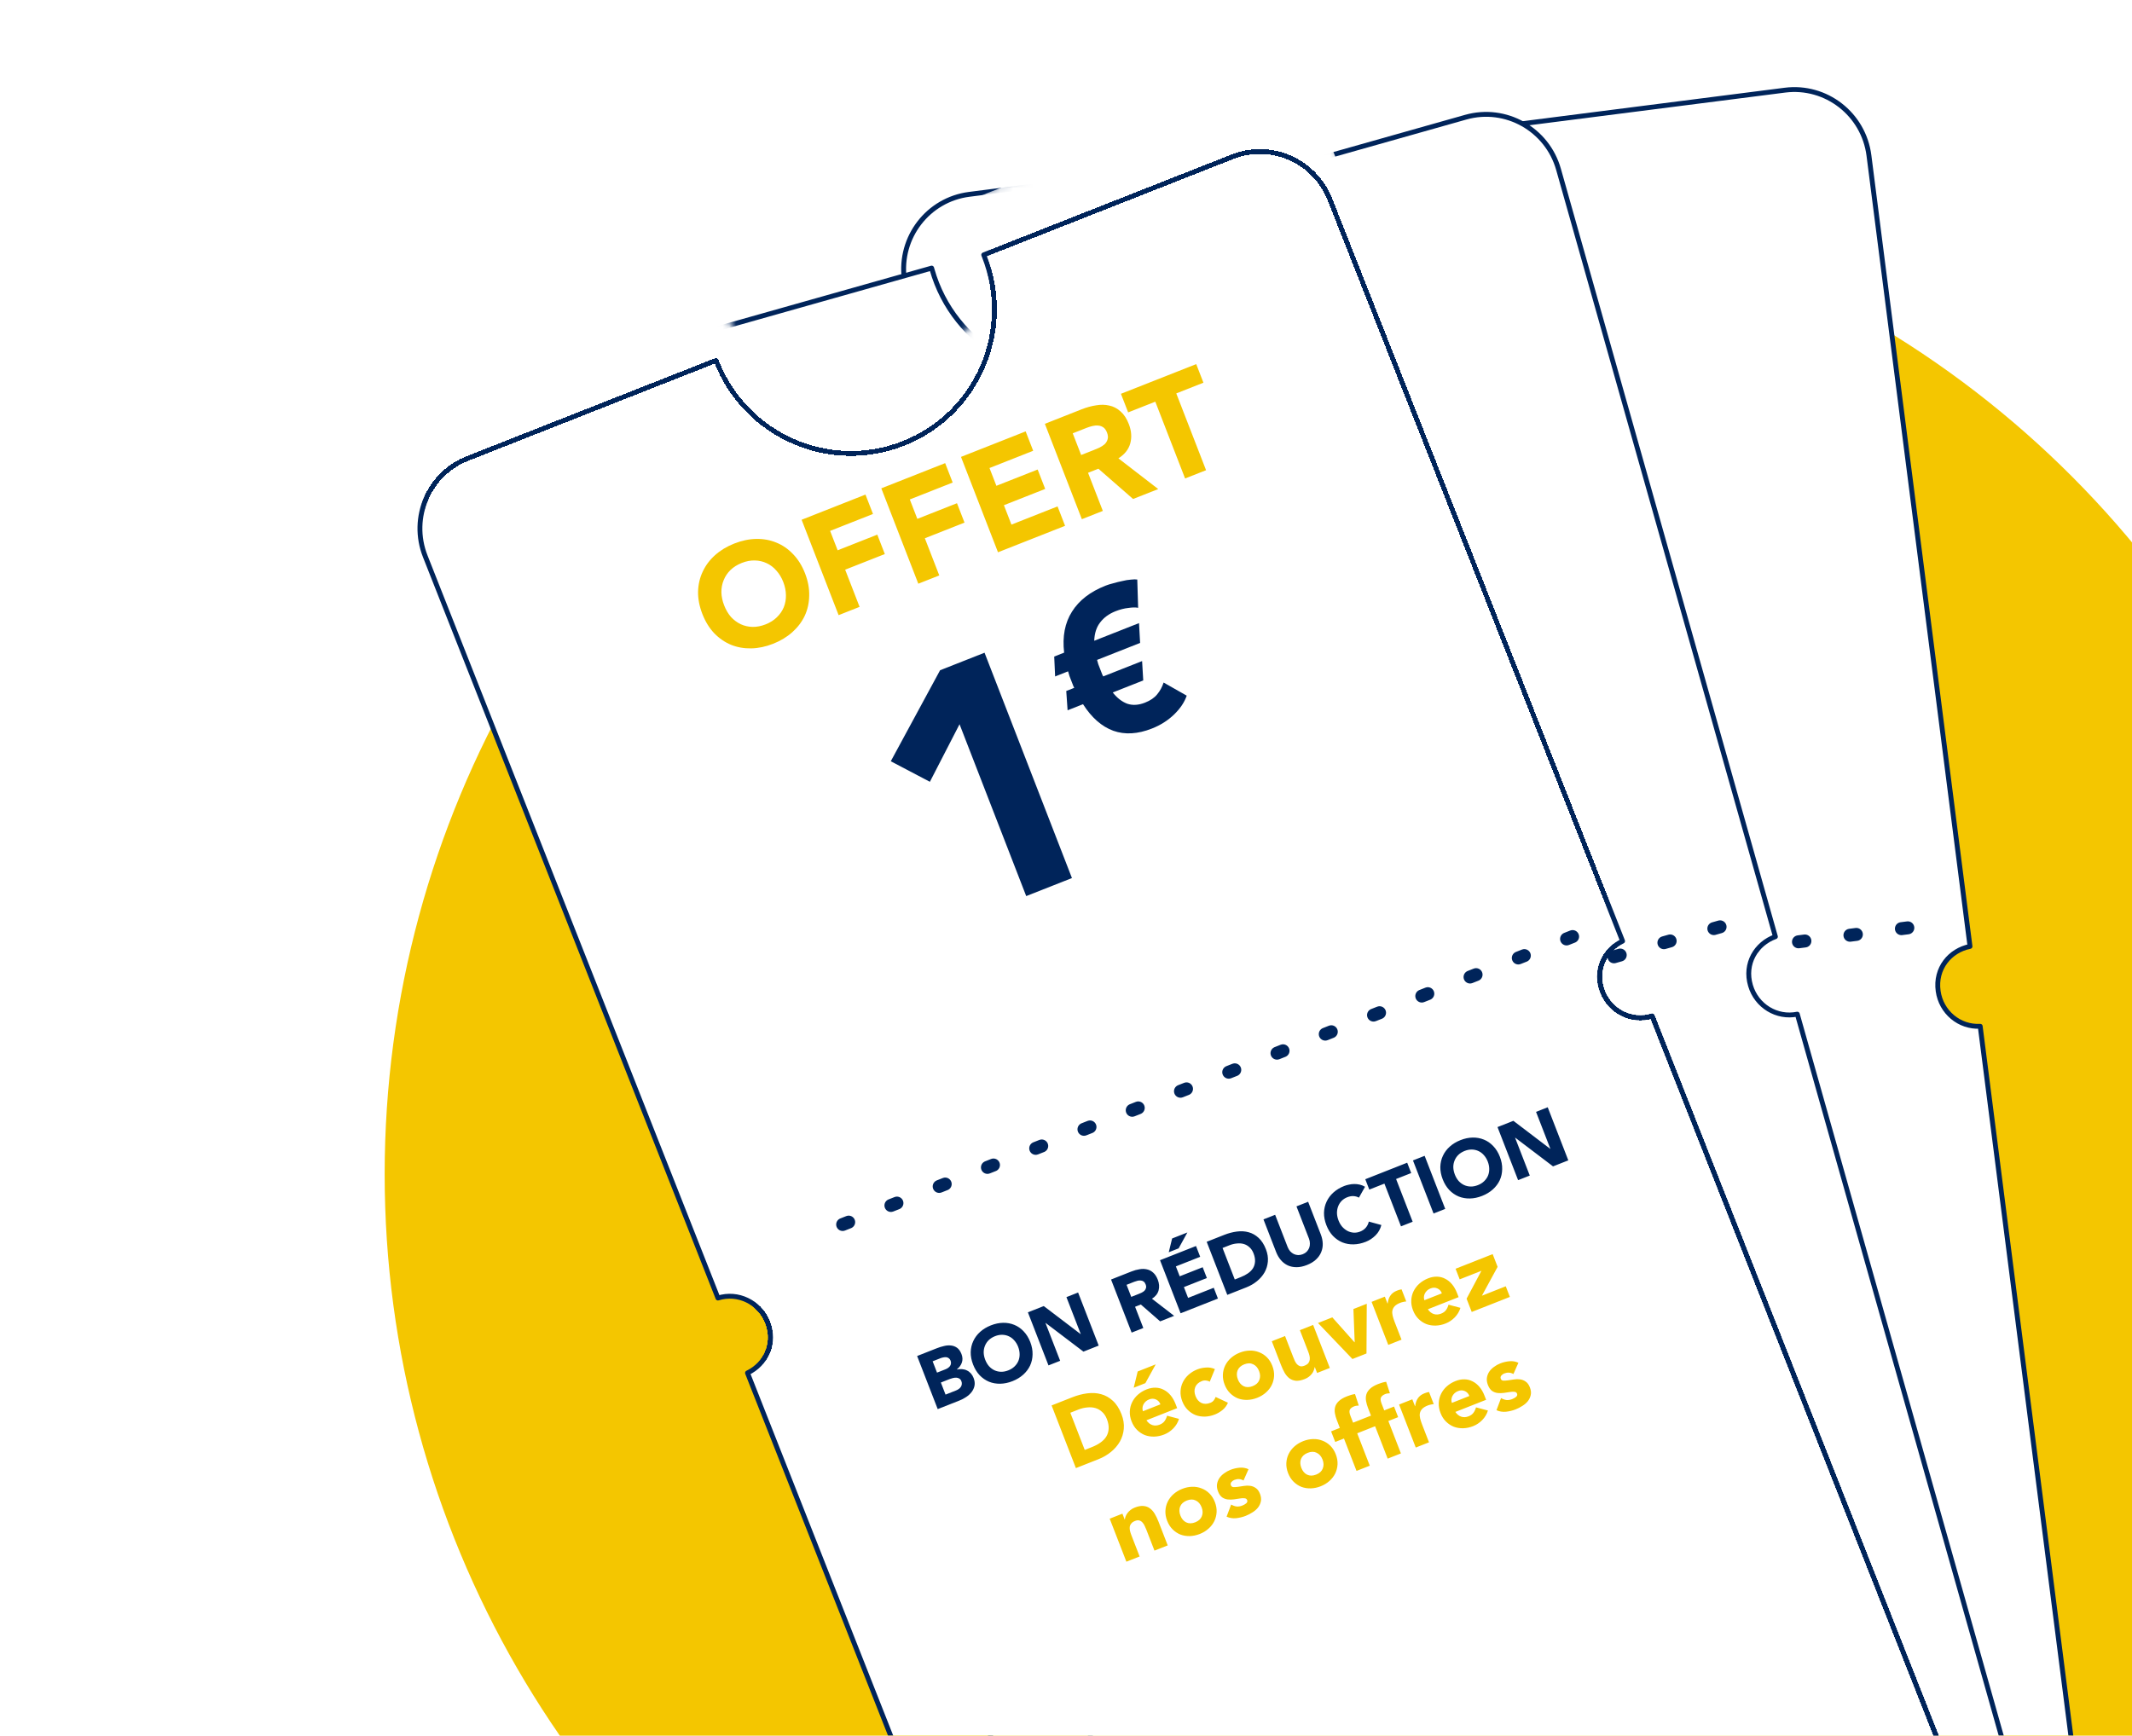
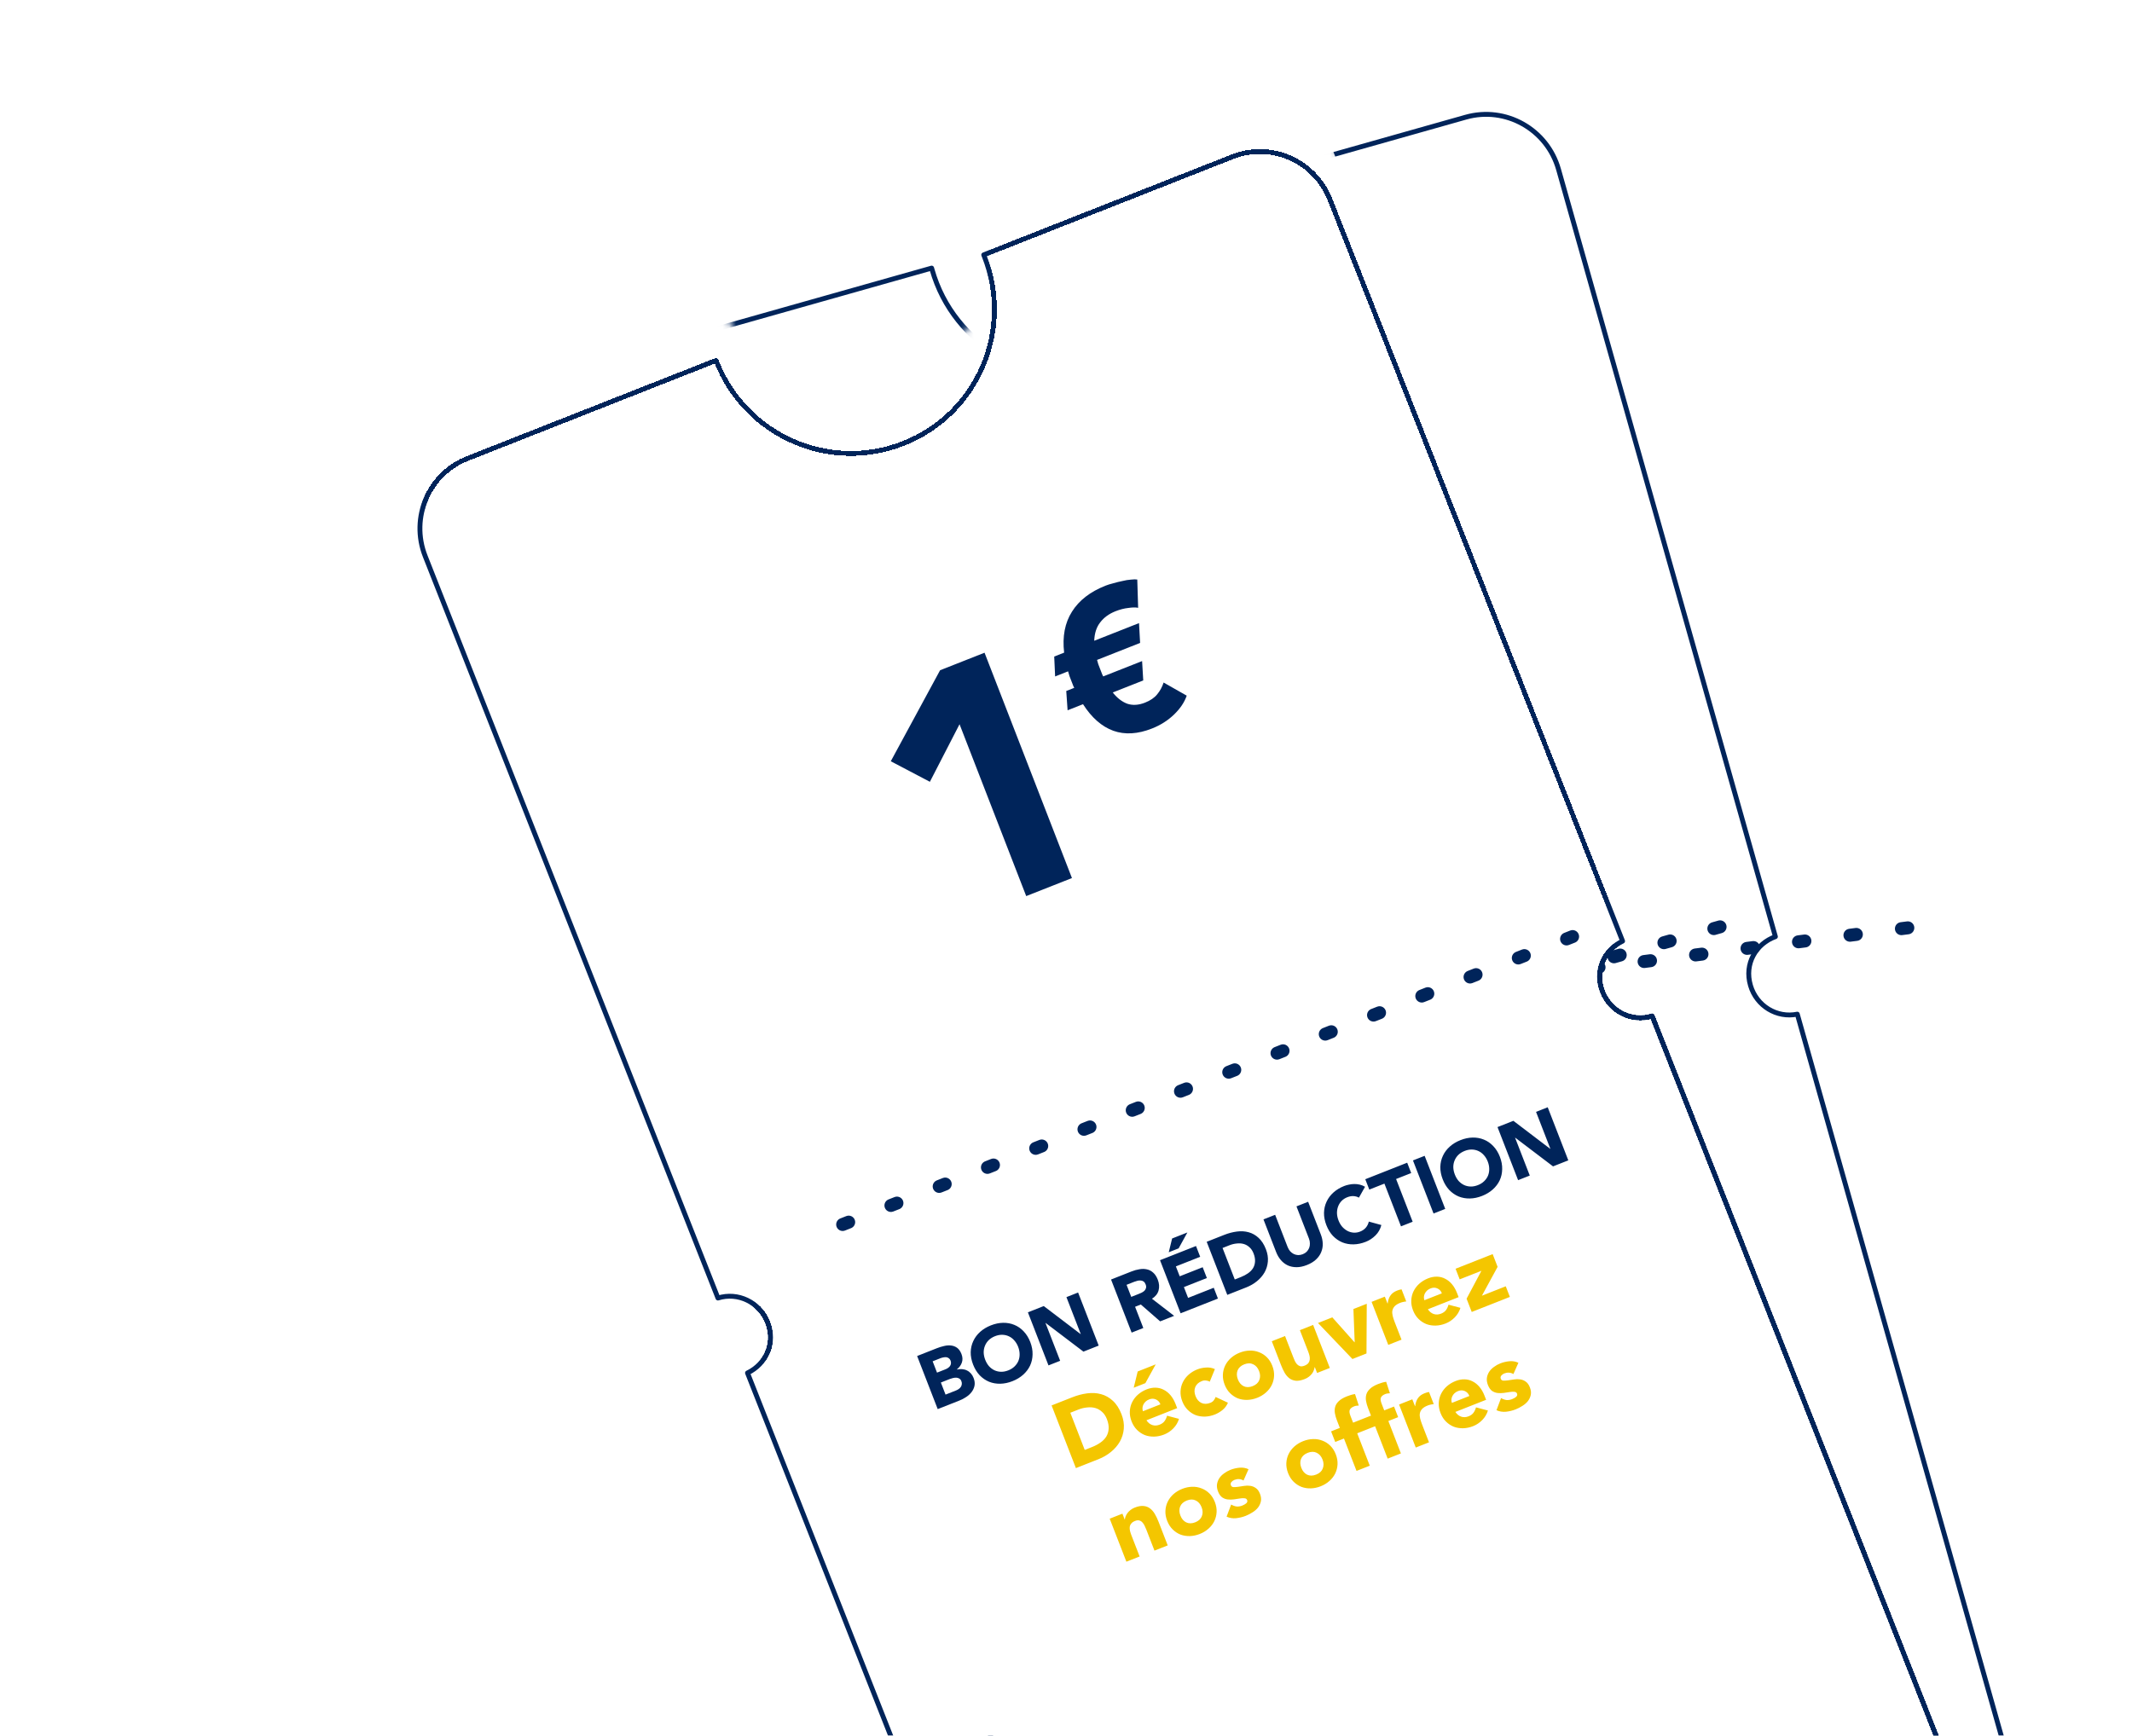
<svg xmlns="http://www.w3.org/2000/svg" width="323" height="263" viewBox="0 0 323 263" fill="none">
-   <circle cx="207.948" cy="177.915" r="149.671" fill="#F4C600" />
  <g filter="url(#filter0_d_1_2190)">
-     <path d="M300.003 146.381L326.304 352.259C327.104 358.526 322.702 364.247 316.466 365.044L276.293 370.176L276.267 369.978C274.734 357.977 263.814 349.487 251.873 351.012C239.932 352.538 231.502 363.5 233.035 375.501L233.06 375.699L192.887 380.831C186.651 381.628 180.952 377.197 180.151 370.93L153.852 165.063C156.899 164.449 159.156 161.728 158.677 158.297C158.234 155.097 155.467 152.787 152.306 152.96L136.995 33.106C136.194 26.839 140.596 21.118 146.832 20.321L187.006 15.189L187.033 15.399C188.566 27.4 199.486 35.89 211.427 34.364C223.368 32.839 231.804 21.876 230.271 9.876L230.244 9.666L270.412 4.534C276.648 3.738 282.347 8.168 283.147 14.435L298.457 134.278C295.41 134.892 293.154 137.613 293.632 141.045C294.075 144.245 296.842 146.554 300.003 146.381Z" fill="white" />
-     <path d="M300.003 146.381L326.304 352.259C327.104 358.526 322.702 364.247 316.466 365.044L276.293 370.176L276.267 369.978C274.734 357.977 263.814 349.487 251.873 351.012C239.932 352.538 231.502 363.5 233.035 375.501L233.06 375.699L192.887 380.831C186.651 381.628 180.952 377.197 180.151 370.93L153.852 165.063C156.899 164.449 159.156 161.728 158.677 158.297C158.234 155.097 155.467 152.787 152.306 152.96L136.995 33.106C136.194 26.839 140.596 21.118 146.832 20.321L187.006 15.189L187.033 15.399C188.566 27.4 199.486 35.89 211.427 34.364C223.368 32.839 231.804 21.876 230.271 9.876L230.244 9.666L270.412 4.534C276.648 3.738 282.347 8.168 283.147 14.435L298.457 134.278C295.41 134.892 293.154 137.613 293.632 141.045C294.075 144.245 296.842 146.554 300.003 146.381Z" stroke="#00245A" stroke-width="0.737" stroke-linecap="round" stroke-linejoin="round" />
-   </g>
+     </g>
  <path d="M289.037 140.593L165.295 156.401" stroke="#00245A" stroke-width="1.965" stroke-linecap="round" stroke-dasharray="0.98 6.88" />
  <g filter="url(#filter1_d_1_2190)">
-     <path d="M272.293 144.544L328.736 344.273C330.454 350.353 326.946 356.662 320.896 358.372L281.922 369.385L281.868 369.193C278.578 357.551 266.522 350.768 254.938 354.041C243.353 357.315 236.637 369.403 239.927 381.045L239.981 381.238L201.007 392.252C194.958 393.961 188.666 390.421 186.948 384.342L130.509 184.623C133.432 183.565 135.261 180.541 134.281 177.218C133.369 174.118 130.291 172.243 127.191 172.882L94.332 56.607C92.614 50.528 96.122 44.218 102.172 42.509L141.146 31.495L141.203 31.699C144.493 43.341 156.549 50.124 168.133 46.85C179.717 43.576 186.44 31.487 183.15 19.845L183.092 19.641L222.061 8.629C228.11 6.919 234.402 10.459 236.12 16.539L268.975 132.802C266.052 133.86 264.223 136.884 265.203 140.208C266.115 143.307 269.193 145.182 272.293 144.544Z" fill="white" />
    <path d="M272.293 144.544L328.736 344.273C330.454 350.353 326.946 356.662 320.896 358.372L281.922 369.385L281.868 369.193C278.578 357.551 266.522 350.768 254.938 354.041C243.353 357.315 236.637 369.403 239.927 381.045L239.981 381.238L201.007 392.252C194.958 393.961 188.666 390.421 186.948 384.342L130.509 184.623C133.432 183.565 135.261 180.541 134.281 177.218C133.369 174.118 130.291 172.243 127.191 172.882L94.332 56.607C92.614 50.528 96.122 44.218 102.172 42.509L141.146 31.495L141.203 31.699C144.493 43.341 156.549 50.124 168.133 46.85C179.717 43.576 186.44 31.487 183.15 19.845L183.092 19.641L222.061 8.629C228.11 6.919 234.402 10.459 236.12 16.539L268.975 132.802C266.052 133.86 264.223 136.884 265.203 140.208C266.115 143.307 269.193 145.182 272.293 144.544Z" stroke="#00245A" stroke-width="0.737" stroke-linecap="round" stroke-linejoin="round" />
  </g>
  <path d="M260.592 140.441L140.545 174.365" stroke="#00245A" stroke-width="1.965" stroke-linecap="round" stroke-dasharray="0.98 6.88" />
  <g filter="url(#filter2_d_1_2190)">
    <path d="M250.302 144.825L326.474 337.894C328.793 343.771 325.935 350.399 320.087 352.706L282.413 367.57L282.339 367.384C277.899 356.13 265.225 350.589 254.027 355.007C242.829 359.425 237.357 372.125 241.797 383.379L241.87 383.566L204.196 398.429C198.348 400.736 191.734 397.845 189.415 391.968L113.247 198.91C116.05 197.565 117.567 194.372 116.258 191.164C115.041 188.171 111.791 186.614 108.77 187.56L64.425 75.163C62.107 69.286 64.965 62.658 70.813 60.35L108.487 45.487L108.565 45.684C113.005 56.938 125.679 62.478 136.877 58.06C148.075 53.642 153.552 40.94 149.112 29.686L149.035 29.489L186.703 14.628C192.551 12.321 199.166 15.212 201.484 21.089L245.824 133.475C243.022 134.821 241.505 138.013 242.814 141.221C244.031 144.214 247.281 145.771 250.302 144.825Z" fill="white" />
    <path d="M250.302 144.825L326.474 337.894C328.793 343.771 325.935 350.399 320.087 352.706L282.413 367.57L282.339 367.384C277.899 356.13 265.225 350.589 254.027 355.007C242.829 359.425 237.357 372.125 241.797 383.379L241.87 383.566L204.196 398.429C198.348 400.736 191.734 397.845 189.415 391.968L113.247 198.91C116.05 197.565 117.567 194.372 116.258 191.164C115.041 188.171 111.791 186.614 108.77 187.56L64.425 75.163C62.107 69.286 64.965 62.658 70.813 60.35L108.487 45.487L108.565 45.684C113.005 56.938 125.679 62.478 136.877 58.06C148.075 53.642 153.552 40.94 149.112 29.686L149.035 29.489L186.703 14.628C192.551 12.321 199.166 15.212 201.484 21.089L245.824 133.475C243.022 134.821 241.505 138.013 242.814 141.221C244.031 144.214 247.281 145.771 250.302 144.825Z" stroke="#00245A" stroke-width="0.737" stroke-linecap="round" stroke-linejoin="round" />
  </g>
  <mask id="mask0_1_2190" style="mask-type:alpha" maskUnits="userSpaceOnUse" x="63" y="13" width="265" height="387">
    <path d="M250.302 144.825L326.474 337.894C328.793 343.77 325.935 350.399 320.087 352.706L282.413 367.57L282.339 367.384C277.899 356.13 265.225 350.589 254.027 355.007C242.829 359.425 237.357 372.125 241.797 383.379L241.87 383.565L204.196 398.429C198.349 400.736 191.734 397.845 189.416 391.968L113.248 198.91C116.05 197.565 117.567 194.372 116.259 191.164C115.041 188.171 111.791 186.614 108.77 187.56L64.426 75.163C62.107 69.286 64.965 62.657 70.813 60.35L108.487 45.487L108.565 45.683C113.005 56.938 125.679 62.478 136.877 58.06C148.075 53.642 153.553 40.94 149.112 29.686L149.035 29.489L186.704 14.628C192.551 12.32 199.166 15.212 201.484 21.089L245.825 133.475C243.022 134.82 241.505 138.013 242.814 141.221C244.031 144.214 247.281 145.771 250.302 144.825Z" fill="#F4C600" stroke="#00245A" stroke-width="0.737" stroke-linecap="round" stroke-linejoin="round" />
  </mask>
  <g mask="url(#mask0_1_2190)">
    <rect x="197.086" y="10.517" width="137.937" height="146.695" transform="rotate(68.469 197.086 10.517)" fill="white" />
    <g filter="url(#filter3_d_1_2190)">
      <path d="M250.302 144.825L326.474 337.894C328.793 343.771 325.935 350.399 320.087 352.706L282.413 367.57L282.339 367.384C277.899 356.13 265.225 350.589 254.027 355.007C242.829 359.425 237.357 372.125 241.797 383.379L241.87 383.566L204.196 398.429C198.348 400.736 191.734 397.845 189.415 391.968L113.247 198.91C116.05 197.565 117.567 194.372 116.258 191.164C115.041 188.171 111.791 186.614 108.77 187.56L64.425 75.163C62.107 69.286 64.965 62.658 70.813 60.35L108.487 45.487L108.565 45.684C113.005 56.938 125.679 62.478 136.877 58.06C148.075 53.642 153.552 40.94 149.112 29.686L149.035 29.489L186.703 14.628C192.551 12.321 199.166 15.212 201.484 21.089L245.824 133.475C243.022 134.821 241.505 138.013 242.814 141.221C244.031 144.214 247.281 145.771 250.302 144.825Z" stroke="#00245A" stroke-width="0.737" stroke-linecap="round" stroke-linejoin="round" shape-rendering="crispEdges" />
    </g>
  </g>
  <path d="M238.249 141.915L122.206 187.698" stroke="#00245A" stroke-width="1.965" stroke-linecap="round" stroke-dasharray="0.98 6.88" />
  <path d="M145.372 109.74L140.878 118.464L134.955 115.351L142.423 101.562L149.159 98.904L162.401 133.049L155.472 135.782L145.372 109.74ZM179.789 105.411C179.445 106.414 178.805 107.368 177.868 108.271C176.932 109.174 175.818 109.88 174.529 110.389C172.373 111.24 170.42 111.354 168.67 110.732C166.912 110.091 165.382 108.749 164.079 106.705L161.741 107.628L161.539 104.704L162.751 104.226C162.695 104.137 162.652 104.054 162.622 103.977C162.592 103.9 162.558 103.813 162.521 103.717L162.307 103.167C162.21 102.916 162.117 102.675 162.027 102.443C161.956 102.204 161.886 101.965 161.815 101.726L159.852 102.501L159.715 99.485L161.216 98.893C160.933 96.447 161.329 94.378 162.404 92.686C163.471 90.975 165.169 89.66 167.498 88.741C167.825 88.612 168.212 88.493 168.658 88.383C169.115 88.248 169.571 88.135 170.024 88.045C170.489 87.928 170.927 87.855 171.338 87.827C171.741 87.779 172.061 87.775 172.298 87.815L172.429 92.1C172.066 92.021 171.569 92.028 170.939 92.121C170.321 92.187 169.675 92.353 169.002 92.618C168.02 93.006 167.25 93.565 166.69 94.298C166.124 95.011 165.819 95.942 165.777 97.093L172.562 94.417L172.728 97.421L166.204 99.995C166.267 100.215 166.33 100.434 166.393 100.654C166.475 100.866 166.561 101.088 166.651 101.32L166.886 101.927C166.924 102.024 166.961 102.12 166.999 102.217C167.036 102.313 167.083 102.406 167.14 102.495L173.029 100.171L173.202 103.106L168.583 104.928C169.238 105.759 169.969 106.327 170.775 106.632C171.593 106.91 172.493 106.855 173.474 106.468C174.283 106.149 174.896 105.729 175.316 105.208C175.754 104.679 176.078 104.084 176.288 103.423L179.789 105.411Z" fill="#00245A" />
  <path d="M138.945 205.473L141.938 204.293C142.285 204.155 142.643 204.045 143.011 203.961C143.384 203.866 143.74 203.839 144.078 203.88C144.413 203.914 144.719 204.029 144.996 204.226C145.273 204.422 145.496 204.74 145.667 205.179C145.843 205.634 145.861 206.063 145.722 206.468C145.587 206.861 145.337 207.205 144.971 207.497L144.98 207.52C145.259 207.454 145.526 207.435 145.782 207.466C146.042 207.485 146.282 207.552 146.501 207.667C146.724 207.771 146.921 207.92 147.092 208.115C147.264 208.309 147.399 208.535 147.499 208.792C147.664 209.217 147.711 209.608 147.641 209.968C147.569 210.32 147.422 210.639 147.203 210.927C146.983 211.214 146.707 211.467 146.373 211.686C146.048 211.902 145.707 212.08 145.352 212.22L142.064 213.517L138.945 205.473ZM141.96 207.991L143.241 207.486C143.377 207.432 143.504 207.365 143.62 207.284C143.745 207.2 143.846 207.103 143.926 206.993C144.005 206.883 144.053 206.759 144.069 206.622C144.093 206.481 144.074 206.332 144.013 206.172C143.948 206.006 143.857 205.884 143.741 205.808C143.629 205.721 143.504 205.67 143.367 205.654C143.231 205.638 143.086 205.647 142.934 205.681C142.778 205.708 142.632 205.748 142.496 205.801L141.295 206.275L141.96 207.991ZM143.251 211.32L144.838 210.694C144.974 210.64 145.104 210.571 145.229 210.487C145.361 210.4 145.468 210.297 145.552 210.176C145.636 210.056 145.689 209.921 145.71 209.773C145.738 209.622 145.719 209.46 145.651 209.286C145.578 209.096 145.47 208.964 145.328 208.889C145.19 208.804 145.038 208.759 144.871 208.755C144.704 208.751 144.533 208.771 144.357 208.814C144.182 208.857 144.023 208.906 143.879 208.963L142.542 209.491L143.251 211.32ZM147.424 206.765C147.175 206.121 147.054 205.496 147.063 204.89C147.08 204.281 147.21 203.719 147.455 203.203C147.696 202.68 148.043 202.216 148.496 201.81C148.948 201.404 149.488 201.078 150.116 200.83C150.743 200.583 151.359 200.453 151.964 200.441C152.57 200.43 153.137 200.533 153.667 200.752C154.193 200.964 154.663 201.289 155.078 201.728C155.499 202.165 155.835 202.705 156.085 203.348C156.335 203.992 156.451 204.619 156.435 205.228C156.426 205.834 156.301 206.399 156.059 206.922C155.815 207.437 155.466 207.898 155.014 208.304C154.561 208.709 154.021 209.036 153.394 209.283C152.767 209.531 152.15 209.66 151.545 209.672C150.939 209.684 150.374 209.584 149.847 209.373C149.318 209.153 148.842 208.826 148.42 208.39C148.006 207.951 147.674 207.409 147.424 206.765ZM149.261 206.041C149.408 206.419 149.599 206.746 149.836 207.019C150.078 207.282 150.353 207.487 150.664 207.636C150.971 207.776 151.301 207.852 151.653 207.861C152.013 207.868 152.381 207.796 152.759 207.647C153.137 207.498 153.452 207.3 153.705 207.052C153.964 206.801 154.16 206.518 154.291 206.205C154.419 205.883 154.48 205.545 154.473 205.19C154.47 204.824 154.395 204.452 154.249 204.073C154.105 203.702 153.91 203.381 153.666 203.111C153.429 202.837 153.157 202.63 152.85 202.489C152.54 202.341 152.205 202.264 151.845 202.257C151.493 202.248 151.128 202.317 150.75 202.466C150.372 202.615 150.053 202.816 149.793 203.067C149.541 203.315 149.351 203.599 149.223 203.92C149.092 204.234 149.027 204.574 149.03 204.94C149.04 205.303 149.117 205.67 149.261 206.041ZM155.727 198.852L158.13 197.904L163.71 202.148L163.733 202.139L161.565 196.549L163.333 195.851L166.453 203.895L164.14 204.808L158.417 200.463L158.394 200.472L160.615 206.198L158.847 206.896L155.727 198.852ZM168.325 193.882L171.431 192.657C171.839 192.496 172.24 192.385 172.635 192.325C173.035 192.255 173.408 192.261 173.753 192.343C174.103 192.414 174.419 192.578 174.701 192.833C174.988 193.078 175.223 193.436 175.405 193.905C175.625 194.473 175.666 195.016 175.527 195.534C175.385 196.044 175.051 196.464 174.525 196.794L177.883 199.386L175.763 200.222L172.839 197.669L171.966 198.013L173.213 201.228L171.444 201.926L168.325 193.882ZM171.384 196.513L172.427 196.102C172.586 196.039 172.75 195.97 172.921 195.894C173.097 195.807 173.246 195.709 173.369 195.599C173.489 195.482 173.571 195.345 173.615 195.188C173.666 195.028 173.649 194.838 173.564 194.618C173.485 194.414 173.38 194.267 173.25 194.179C173.12 194.091 172.979 194.041 172.827 194.032C172.672 194.014 172.507 194.027 172.332 194.07C172.156 194.113 171.99 194.165 171.831 194.228L170.675 194.684L171.384 196.513ZM175.743 190.955L181.196 188.804L181.83 190.44L178.146 191.894L178.728 193.393L182.208 192.02L182.842 193.656L179.362 195.029L179.997 196.665L183.885 195.131L184.519 196.767L178.863 198.999L175.743 190.955ZM177.577 187.664L179.89 186.752L178.563 189.161L177.067 189.752L177.577 187.664ZM182.815 188.165L185.468 187.118C186.11 186.865 186.746 186.697 187.377 186.614C188.014 186.529 188.612 186.564 189.169 186.719C189.723 186.868 190.225 187.15 190.674 187.567C191.13 187.98 191.501 188.555 191.786 189.289C192.039 189.941 192.137 190.566 192.082 191.164C192.031 191.752 191.864 192.298 191.58 192.803C191.294 193.3 190.912 193.743 190.436 194.132C189.959 194.521 189.423 194.833 188.826 195.069L185.935 196.209L182.815 188.165ZM187.069 193.875L187.987 193.513C188.395 193.352 188.757 193.161 189.072 192.941C189.395 192.717 189.648 192.46 189.832 192.169C190.012 191.871 190.114 191.538 190.137 191.171C190.165 190.793 190.091 190.377 189.915 189.923C189.762 189.529 189.554 189.218 189.291 188.99C189.033 188.751 188.743 188.586 188.42 188.495C188.097 188.404 187.748 188.38 187.373 188.424C187.002 188.456 186.631 188.546 186.261 188.692L185.218 189.103L187.069 193.875ZM200.101 187.044C200.286 187.521 200.384 187.989 200.397 188.447C200.409 188.905 200.328 189.338 200.156 189.747C199.991 190.153 199.729 190.522 199.37 190.856C199.012 191.189 198.557 191.465 198.005 191.683C197.446 191.903 196.922 192.014 196.434 192.014C195.947 192.014 195.502 191.924 195.1 191.741C194.706 191.556 194.359 191.291 194.06 190.947C193.761 190.602 193.518 190.191 193.333 189.714L191.417 184.771L193.185 184.074L195.075 188.948C195.172 189.198 195.3 189.414 195.457 189.596C195.623 189.775 195.808 189.916 196.013 190.019C196.216 190.114 196.433 190.168 196.665 190.181C196.901 190.184 197.136 190.139 197.37 190.047C197.605 189.954 197.804 189.828 197.968 189.667C198.129 189.498 198.252 189.31 198.337 189.102C198.419 188.886 198.457 188.657 198.45 188.416C198.451 188.171 198.403 187.923 198.306 187.673L196.416 182.799L198.184 182.101L200.101 187.044ZM205.878 181.476C205.622 181.333 205.343 181.255 205.042 181.243C204.749 181.228 204.436 181.286 204.103 181.417C203.771 181.548 203.486 181.735 203.249 181.977C203.019 182.216 202.844 182.494 202.724 182.813C202.608 183.12 202.551 183.457 202.553 183.823C202.563 184.186 202.64 184.553 202.784 184.924C202.931 185.303 203.123 185.629 203.36 185.902C203.601 186.165 203.869 186.374 204.164 186.528C204.457 186.675 204.764 186.759 205.086 186.78C205.415 186.799 205.739 186.745 206.056 186.62C206.419 186.477 206.711 186.274 206.931 186.013C207.152 185.751 207.301 185.448 207.376 185.103L209.277 185.624C209.122 186.236 208.828 186.758 208.395 187.191C207.961 187.624 207.469 187.949 206.917 188.167C206.29 188.414 205.674 188.544 205.068 188.555C204.463 188.567 203.897 188.467 203.371 188.256C202.841 188.037 202.366 187.709 201.944 187.273C201.53 186.834 201.198 186.292 200.948 185.648C200.698 185.005 200.578 184.38 200.587 183.774C200.603 183.164 200.734 182.602 200.978 182.086C201.22 181.563 201.567 181.099 202.019 180.693C202.472 180.288 203.012 179.961 203.639 179.714C203.866 179.624 204.109 179.554 204.368 179.504C204.632 179.444 204.899 179.413 205.169 179.411C205.446 179.407 205.723 179.437 206.001 179.502C206.279 179.567 206.547 179.675 206.806 179.826L205.878 181.476ZM209.74 179.35L207.45 180.254L206.842 178.686L213.19 176.181L213.798 177.749L211.508 178.652L214.02 185.128L212.252 185.826L209.74 179.35ZM214.065 175.836L215.834 175.138L218.953 183.182L217.185 183.88L214.065 175.836ZM218.571 178.695C218.322 178.052 218.201 177.427 218.21 176.821C218.227 176.211 218.357 175.649 218.602 175.133C218.843 174.61 219.19 174.146 219.643 173.74C220.095 173.335 220.635 173.008 221.262 172.761C221.89 172.513 222.506 172.383 223.111 172.372C223.717 172.36 224.284 172.464 224.813 172.683C225.34 172.894 225.81 173.219 226.225 173.659C226.646 174.095 226.982 174.635 227.232 175.279C227.481 175.922 227.598 176.549 227.582 177.158C227.573 177.764 227.448 178.329 227.206 178.852C226.962 179.368 226.613 179.828 226.16 180.234C225.708 180.639 225.168 180.966 224.541 181.213C223.913 181.461 223.297 181.591 222.692 181.602C222.086 181.614 221.52 181.514 220.994 181.303C220.465 181.084 219.989 180.756 219.567 180.32C219.153 179.881 218.821 179.339 218.571 178.695ZM220.408 177.971C220.555 178.35 220.746 178.676 220.983 178.949C221.224 179.212 221.5 179.418 221.81 179.566C222.118 179.707 222.448 179.782 222.8 179.791C223.16 179.798 223.528 179.727 223.906 179.577C224.284 179.428 224.599 179.23 224.851 178.982C225.111 178.731 225.307 178.448 225.438 178.135C225.566 177.813 225.627 177.475 225.619 177.12C225.617 176.754 225.542 176.382 225.395 176.003C225.251 175.632 225.057 175.311 224.813 175.041C224.576 174.767 224.304 174.56 223.997 174.419C223.687 174.271 223.352 174.194 222.992 174.187C222.64 174.178 222.275 174.247 221.897 174.397C221.519 174.546 221.2 174.746 220.94 174.997C220.688 175.245 220.498 175.529 220.37 175.851C220.239 176.164 220.174 176.504 220.177 176.87C220.187 177.233 220.264 177.6 220.408 177.971ZM226.874 170.782L229.277 169.834L234.857 174.078L234.88 174.069L232.712 168.479L234.48 167.781L237.6 175.825L235.287 176.738L229.564 172.394L229.541 172.402L231.762 178.129L229.994 178.826L226.874 170.782Z" fill="#00245A" />
  <path d="M159.317 212.962L162.448 211.727C163.207 211.428 163.958 211.229 164.702 211.132C165.454 211.031 166.16 211.072 166.817 211.256C167.471 211.431 168.063 211.764 168.594 212.256C169.133 212.744 169.57 213.422 169.907 214.289C170.205 215.058 170.321 215.796 170.256 216.502C170.196 217.196 169.998 217.841 169.664 218.437C169.326 219.024 168.875 219.547 168.313 220.006C167.75 220.465 167.117 220.833 166.412 221.111L163 222.458L159.317 212.962ZM164.338 219.703L165.422 219.275C165.904 219.085 166.331 218.86 166.703 218.6C167.084 218.336 167.383 218.032 167.6 217.689C167.813 217.337 167.933 216.944 167.96 216.511C167.993 216.065 167.905 215.574 167.697 215.037C167.517 214.572 167.272 214.205 166.962 213.936C166.657 213.654 166.314 213.459 165.933 213.352C165.552 213.245 165.14 213.216 164.697 213.268C164.259 213.306 163.822 213.412 163.385 213.584L162.154 214.07L164.338 219.703ZM178.617 214.997C178.456 215.535 178.173 216.013 177.769 216.43C177.365 216.847 176.9 217.159 176.374 217.367C175.874 217.564 175.37 217.67 174.862 217.685C174.362 217.697 173.89 217.62 173.446 217.455C173.006 217.278 172.612 217.016 172.262 216.67C171.911 216.323 171.635 215.891 171.434 215.372C171.233 214.854 171.145 214.347 171.169 213.853C171.194 213.359 171.309 212.901 171.516 212.479C171.728 212.045 172.021 211.661 172.396 211.328C172.78 210.991 173.221 210.724 173.721 210.527C174.185 210.344 174.635 210.259 175.072 210.272C175.518 210.282 175.93 210.387 176.306 210.589C176.688 210.779 177.032 211.055 177.338 211.419C177.644 211.783 177.897 212.225 178.098 212.743L178.343 213.373L173.686 215.211C173.915 215.563 174.209 215.803 174.567 215.93C174.921 216.048 175.294 216.03 175.687 215.875C176.017 215.745 176.266 215.564 176.433 215.333C176.606 215.089 176.733 214.818 176.812 214.519L178.617 214.997ZM175.805 212.797C175.682 212.454 175.458 212.208 175.132 212.058C174.807 211.908 174.461 211.905 174.095 212.049C173.872 212.137 173.69 212.25 173.548 212.389C173.406 212.527 173.296 212.679 173.216 212.845C173.141 212.998 173.098 213.164 173.086 213.344C173.079 213.512 173.102 213.678 173.155 213.843L175.805 212.797ZM172.361 207.816L175.091 206.739L173.525 209.584L171.759 210.28L172.361 207.816ZM183.274 209.371C183.12 209.267 182.937 209.205 182.724 209.186C182.507 209.158 182.296 209.185 182.091 209.266C181.583 209.466 181.245 209.775 181.077 210.192C180.918 210.605 180.935 211.057 181.125 211.549C181.316 212.041 181.609 212.384 182.003 212.579C182.406 212.77 182.862 212.766 183.371 212.565C183.594 212.477 183.766 212.352 183.889 212.19C184.011 212.029 184.105 211.858 184.168 211.678L186.034 212.55C185.847 212.995 185.565 213.369 185.189 213.672C184.818 213.963 184.441 214.184 184.057 214.335C183.558 214.532 183.054 214.638 182.545 214.654C182.046 214.665 181.574 214.588 181.129 214.424C180.69 214.246 180.296 213.984 179.945 213.638C179.595 213.292 179.319 212.859 179.118 212.341C178.917 211.822 178.829 211.316 178.853 210.822C178.877 210.328 178.993 209.87 179.2 209.448C179.412 209.014 179.705 208.63 180.08 208.296C180.463 207.959 180.905 207.692 181.405 207.495C181.788 207.344 182.216 207.253 182.687 207.221C183.164 207.178 183.621 207.255 184.058 207.454L183.274 209.371ZM185.533 209.81C185.332 209.291 185.244 208.785 185.268 208.291C185.293 207.797 185.408 207.339 185.615 206.917C185.827 206.483 186.12 206.099 186.495 205.765C186.879 205.428 187.32 205.161 187.82 204.964C188.319 204.767 188.819 204.663 189.319 204.651C189.827 204.636 190.301 204.718 190.74 204.895C191.184 205.06 191.582 205.315 191.932 205.662C192.282 206.008 192.558 206.44 192.759 206.959C192.96 207.477 193.049 207.984 193.024 208.478C193 208.972 192.882 209.436 192.669 209.871C192.463 210.292 192.168 210.672 191.784 211.009C191.409 211.342 190.972 211.607 190.473 211.804C189.973 212.001 189.469 212.107 188.96 212.122C188.461 212.134 187.989 212.057 187.544 211.893C187.105 211.715 186.711 211.453 186.36 211.107C186.01 210.761 185.734 210.328 185.533 209.81ZM187.54 209.018C187.731 209.51 188.024 209.853 188.418 210.048C188.822 210.239 189.277 210.235 189.786 210.034C190.294 209.833 190.628 209.526 190.787 209.113C190.954 208.697 190.943 208.243 190.752 207.751C190.561 207.259 190.264 206.917 189.861 206.726C189.466 206.531 189.015 206.534 188.506 206.735C187.998 206.935 187.66 207.244 187.492 207.661C187.334 208.074 187.35 208.526 187.54 209.018ZM201.468 207.281L199.541 208.041L199.197 207.156L199.171 207.166C199.148 207.32 199.103 207.482 199.035 207.653C198.977 207.82 198.886 207.985 198.764 208.146C198.642 208.308 198.49 208.461 198.309 208.604C198.128 208.748 197.917 208.867 197.676 208.962C197.168 209.163 196.724 209.25 196.343 209.225C195.969 209.187 195.638 209.065 195.353 208.858C195.076 208.648 194.833 208.367 194.625 208.017C194.426 207.662 194.241 207.266 194.071 206.828L192.677 203.233L194.685 202.442L195.923 205.634C195.995 205.821 196.076 206.016 196.165 206.218C196.259 206.408 196.37 206.575 196.498 206.721C196.636 206.862 196.792 206.961 196.967 207.015C197.152 207.066 197.373 207.04 197.632 206.938C197.891 206.836 198.083 206.709 198.209 206.556C198.331 206.394 198.403 206.222 198.425 206.038C198.451 205.842 198.44 205.64 198.39 205.433C198.341 205.226 198.275 205.015 198.191 204.8L196.933 201.555L198.94 200.763L201.468 207.281ZM199.679 200.471L201.846 199.616L205.209 203.392L205.236 203.382L205.045 198.354L207.065 197.557L207.024 205.089L204.896 205.928L199.679 200.471ZM207.797 197.268L209.804 196.477L210.209 197.523L210.236 197.512C210.294 197.025 210.432 196.625 210.65 196.313C210.865 195.991 211.195 195.742 211.641 195.566C211.757 195.52 211.875 195.479 211.995 195.442C212.114 195.405 212.228 195.381 212.337 195.369L213.049 197.206C212.889 197.218 212.734 197.243 212.584 197.281C212.44 197.307 212.292 197.35 212.141 197.41C211.757 197.562 211.475 197.735 211.293 197.93C211.112 198.125 210.997 198.346 210.948 198.592C210.905 198.826 210.918 199.083 210.986 199.366C211.054 199.648 211.151 199.95 211.276 200.272L212.332 202.995L210.324 203.787L207.797 197.268ZM221.257 198.174C221.095 198.712 220.812 199.19 220.408 199.607C220.004 200.024 219.539 200.336 219.013 200.544C218.513 200.741 218.009 200.847 217.501 200.862C217.001 200.874 216.529 200.797 216.085 200.632C215.646 200.455 215.251 200.193 214.901 199.847C214.551 199.501 214.275 199.068 214.074 198.55C213.873 198.031 213.784 197.525 213.809 197.03C213.833 196.536 213.948 196.078 214.155 195.657C214.367 195.222 214.661 194.839 215.036 194.505C215.419 194.168 215.861 193.901 216.36 193.704C216.824 193.521 217.275 193.436 217.712 193.449C218.158 193.459 218.569 193.565 218.946 193.767C219.328 193.956 219.672 194.233 219.977 194.597C220.283 194.961 220.536 195.402 220.738 195.92L220.982 196.551L216.325 198.388C216.555 198.741 216.848 198.981 217.206 199.108C217.56 199.225 217.934 199.207 218.326 199.052C218.656 198.922 218.905 198.741 219.073 198.51C219.246 198.267 219.372 197.995 219.451 197.696L221.257 198.174ZM218.444 195.975C218.321 195.631 218.097 195.385 217.772 195.235C217.446 195.085 217.1 195.082 216.735 195.227C216.512 195.315 216.329 195.428 216.188 195.566C216.046 195.705 215.935 195.857 215.855 196.022C215.781 196.175 215.737 196.342 215.725 196.522C215.718 196.69 215.741 196.856 215.795 197.02L218.444 195.975ZM222.188 196.787L224.436 192.559L221.144 193.858L220.52 192.249L226.14 190.031L226.889 191.962L224.511 196.334L228.124 194.908L228.748 196.518L222.968 198.798L222.188 196.787ZM168.12 230.122L170.047 229.362L170.39 230.247L170.417 230.237C170.431 230.087 170.471 229.926 170.539 229.755C170.606 229.585 170.701 229.418 170.824 229.257C170.946 229.095 171.098 228.942 171.279 228.799C171.46 228.655 171.67 228.536 171.911 228.441C172.42 228.24 172.861 228.159 173.236 228.197C173.607 228.225 173.931 228.345 174.208 228.555C174.494 228.762 174.741 229.041 174.949 229.392C175.157 229.743 175.346 230.137 175.516 230.575L176.91 234.17L174.903 234.961L173.665 231.769C173.592 231.582 173.509 231.393 173.415 231.203C173.326 231.001 173.213 230.829 173.076 230.688C172.947 230.542 172.791 230.444 172.607 230.393C172.431 230.339 172.214 230.363 171.956 230.465C171.697 230.567 171.506 230.699 171.384 230.86C171.258 231.013 171.182 231.187 171.155 231.384C171.133 231.567 171.148 231.763 171.197 231.97C171.247 232.177 171.313 232.388 171.396 232.603L172.655 235.848L170.648 236.64L168.12 230.122ZM176.827 230.445C176.626 229.926 176.537 229.42 176.562 228.926C176.586 228.432 176.701 227.974 176.908 227.552C177.12 227.118 177.414 226.734 177.788 226.4C178.172 226.064 178.614 225.796 179.113 225.599C179.613 225.402 180.112 225.298 180.612 225.286C181.12 225.271 181.594 225.353 182.033 225.53C182.478 225.695 182.875 225.95 183.225 226.297C183.576 226.643 183.851 227.075 184.053 227.594C184.254 228.113 184.342 228.619 184.318 229.113C184.293 229.607 184.175 230.071 183.963 230.506C183.756 230.927 183.461 231.307 183.077 231.644C182.703 231.977 182.265 232.242 181.766 232.439C181.266 232.636 180.762 232.743 180.254 232.758C179.754 232.769 179.282 232.692 178.838 232.528C178.399 232.35 178.004 232.088 177.654 231.742C177.304 231.396 177.028 230.963 176.827 230.445ZM178.834 229.653C179.025 230.145 179.317 230.488 179.712 230.683C180.115 230.874 180.571 230.87 181.079 230.669C181.588 230.468 181.921 230.162 182.08 229.748C182.248 229.332 182.236 228.878 182.045 228.386C181.855 227.894 181.558 227.553 181.154 227.361C180.76 227.166 180.308 227.169 179.8 227.37C179.291 227.57 178.953 227.879 178.786 228.296C178.627 228.709 178.643 229.161 178.834 229.653ZM188.394 224.335C187.958 224.084 187.499 224.054 187.017 224.244C186.848 224.311 186.698 224.416 186.569 224.56C186.439 224.704 186.413 224.874 186.489 225.071C186.552 225.232 186.679 225.321 186.87 225.338C187.068 225.343 187.303 225.327 187.577 225.291C187.857 225.243 188.153 225.198 188.466 225.157C188.785 225.103 189.097 225.099 189.402 225.143C189.716 225.184 190.002 225.298 190.26 225.485C190.523 225.66 190.734 225.953 190.894 226.364C191.057 226.784 191.099 227.17 191.019 227.521C190.944 227.859 190.797 228.17 190.578 228.452C190.355 228.726 190.077 228.965 189.744 229.168C189.415 229.38 189.077 229.555 188.729 229.692C188.274 229.872 187.79 229.99 187.278 230.048C186.762 230.097 186.279 230.02 185.83 229.815L186.522 227.98C186.8 228.139 187.074 228.237 187.346 228.274C187.623 228.299 187.913 228.251 188.216 228.132C188.448 228.04 188.646 227.926 188.809 227.79C188.968 227.644 189.013 227.482 188.944 227.303C188.878 227.133 188.745 227.042 188.544 227.028C188.349 227.002 188.112 227.013 187.832 227.062C187.558 227.098 187.262 227.142 186.943 227.196C186.63 227.237 186.318 227.241 186.007 227.209C185.705 227.174 185.423 227.069 185.16 226.894C184.902 226.707 184.693 226.408 184.534 225.997C184.385 225.612 184.332 225.252 184.377 224.915C184.43 224.574 184.546 224.265 184.727 223.988C184.916 223.707 185.16 223.461 185.459 223.25C185.755 223.031 186.072 222.854 186.411 222.72C186.839 222.551 187.296 222.443 187.781 222.396C188.267 222.349 188.724 222.426 189.152 222.628L188.394 224.335ZM195.147 223.217C194.946 222.698 194.858 222.192 194.882 221.698C194.907 221.203 195.022 220.745 195.229 220.324C195.441 219.89 195.734 219.506 196.109 219.172C196.493 218.835 196.934 218.568 197.434 218.371C197.934 218.174 198.433 218.07 198.933 218.058C199.441 218.043 199.915 218.124 200.354 218.302C200.798 218.467 201.196 218.722 201.546 219.068C201.896 219.415 202.172 219.847 202.373 220.366C202.574 220.884 202.663 221.391 202.638 221.885C202.614 222.379 202.496 222.843 202.284 223.277C202.077 223.699 201.782 224.079 201.398 224.416C201.023 224.749 200.586 225.014 200.087 225.211C199.587 225.408 199.083 225.514 198.575 225.529C198.075 225.541 197.603 225.464 197.159 225.299C196.719 225.122 196.325 224.86 195.975 224.514C195.624 224.168 195.348 223.735 195.147 223.217ZM197.155 222.425C197.345 222.917 197.638 223.26 198.032 223.455C198.436 223.646 198.892 223.642 199.4 223.441C199.909 223.24 200.242 222.933 200.401 222.52C200.568 222.104 200.557 221.65 200.366 221.158C200.175 220.666 199.878 220.324 199.475 220.133C199.08 219.938 198.629 219.941 198.121 220.142C197.612 220.342 197.274 220.651 197.106 221.067C196.948 221.481 196.964 221.933 197.155 222.425ZM203.611 217.975L202.287 218.498L201.663 216.889L202.987 216.366L202.54 215.212C202.401 214.855 202.303 214.507 202.244 214.17C202.181 213.823 202.192 213.494 202.277 213.182C202.362 212.87 202.543 212.582 202.821 212.318C203.105 212.041 203.519 211.795 204.063 211.581C204.268 211.5 204.472 211.43 204.676 211.37C204.879 211.31 205.083 211.266 205.287 211.237L205.854 212.977C205.721 212.978 205.602 212.989 205.497 213.01C205.388 213.022 205.271 213.052 205.147 213.102C204.825 213.228 204.612 213.395 204.507 213.601C204.399 213.799 204.428 214.112 204.594 214.541L204.995 215.574L206.48 214.988L207.104 216.597L205.619 217.183L207.522 222.092L205.515 222.884L203.611 217.975ZM208.329 216.114L207.004 216.637L206.38 215.027L207.705 214.505L207.257 213.351C207.119 212.994 207.02 212.646 206.961 212.308C206.899 211.962 206.91 211.633 206.995 211.321C207.079 211.009 207.261 210.721 207.539 210.457C207.822 210.18 208.236 209.934 208.78 209.72C208.986 209.639 209.19 209.568 209.393 209.509C209.596 209.449 209.8 209.405 210.005 209.376L210.572 211.116C210.438 211.117 210.319 211.128 210.214 211.149C210.106 211.161 209.989 211.191 209.864 211.24C209.543 211.367 209.33 211.534 209.225 211.74C209.116 211.938 209.145 212.251 209.311 212.68L209.712 213.713L211.197 213.127L211.821 214.736L210.336 215.322L212.24 220.231L210.233 221.023L208.329 216.114ZM211.961 212.825L213.969 212.033L214.374 213.079L214.401 213.069C214.459 212.582 214.597 212.182 214.815 211.869C215.03 211.548 215.36 211.299 215.806 211.123C215.922 211.077 216.04 211.036 216.159 210.999C216.279 210.962 216.393 210.938 216.501 210.926L217.214 212.763C217.054 212.775 216.899 212.8 216.749 212.838C216.605 212.864 216.457 212.907 216.306 212.967C215.922 213.118 215.64 213.292 215.458 213.487C215.277 213.682 215.162 213.903 215.113 214.149C215.07 214.382 215.083 214.64 215.151 214.923C215.219 215.205 215.316 215.507 215.441 215.829L216.496 218.551L214.489 219.343L211.961 212.825ZM225.422 213.731C225.26 214.269 224.977 214.747 224.573 215.164C224.169 215.581 223.704 215.893 223.178 216.101C222.678 216.298 222.174 216.404 221.666 216.419C221.166 216.431 220.694 216.354 220.25 216.189C219.811 216.012 219.416 215.75 219.066 215.404C218.715 215.057 218.44 214.625 218.239 214.106C218.038 213.588 217.949 213.081 217.973 212.587C217.998 212.093 218.113 211.635 218.32 211.213C218.532 210.779 218.826 210.395 219.2 210.062C219.584 209.725 220.026 209.458 220.525 209.261C220.989 209.078 221.44 208.993 221.877 209.006C222.323 209.016 222.734 209.122 223.111 209.323C223.493 209.513 223.836 209.79 224.142 210.154C224.448 210.517 224.701 210.959 224.902 211.477L225.147 212.108L220.49 213.945C220.72 214.298 221.013 214.537 221.371 214.664C221.725 214.782 222.099 214.764 222.491 214.609C222.821 214.479 223.07 214.298 223.238 214.067C223.411 213.824 223.537 213.552 223.616 213.253L225.422 213.731ZM222.609 211.532C222.486 211.188 222.262 210.942 221.937 210.792C221.611 210.642 221.265 210.639 220.9 210.783C220.677 210.871 220.494 210.985 220.352 211.123C220.211 211.261 220.1 211.413 220.02 211.579C219.946 211.732 219.902 211.898 219.89 212.079C219.883 212.246 219.906 212.412 219.96 212.577L222.609 211.532ZM229.283 208.203C228.846 207.952 228.387 207.922 227.905 208.112C227.736 208.179 227.586 208.284 227.457 208.428C227.328 208.572 227.301 208.742 227.377 208.939C227.44 209.1 227.567 209.189 227.759 209.206C227.956 209.211 228.192 209.195 228.466 209.159C228.745 209.111 229.042 209.066 229.355 209.025C229.673 208.971 229.985 208.967 230.291 209.011C230.605 209.052 230.891 209.166 231.148 209.353C231.411 209.528 231.623 209.821 231.782 210.232C231.945 210.652 231.987 211.038 231.907 211.389C231.833 211.728 231.686 212.038 231.466 212.321C231.243 212.594 230.965 212.833 230.633 213.036C230.304 213.248 229.965 213.423 229.617 213.56C229.162 213.74 228.678 213.859 228.166 213.916C227.65 213.965 227.167 213.888 226.718 213.684L227.41 211.849C227.688 212.007 227.962 212.105 228.234 212.142C228.511 212.167 228.801 212.12 229.104 212C229.336 211.908 229.534 211.794 229.697 211.658C229.857 211.512 229.902 211.35 229.832 211.171C229.766 211.002 229.633 210.91 229.432 210.896C229.237 210.87 229 210.881 228.72 210.93C228.446 210.966 228.15 211.01 227.831 211.064C227.518 211.105 227.206 211.11 226.895 211.078C226.594 211.042 226.311 210.937 226.048 210.762C225.79 210.575 225.582 210.276 225.422 209.865C225.273 209.481 225.221 209.12 225.265 208.783C225.318 208.442 225.435 208.133 225.615 207.856C225.804 207.575 226.049 207.329 226.347 207.119C226.643 206.899 226.96 206.722 227.299 206.589C227.727 206.42 228.184 206.311 228.67 206.264C229.155 206.217 229.612 206.294 230.04 206.497L229.283 208.203Z" fill="#F4C600" />
-   <path d="M106.406 93.024C105.958 91.867 105.741 90.744 105.757 89.655C105.787 88.561 106.021 87.55 106.46 86.624C106.894 85.684 107.518 84.85 108.331 84.121C109.144 83.392 110.114 82.805 111.241 82.361C112.368 81.916 113.476 81.683 114.563 81.662C115.651 81.641 116.67 81.827 117.622 82.221C118.567 82.601 119.412 83.185 120.157 83.974C120.915 84.758 121.518 85.728 121.967 86.885C122.415 88.042 122.625 89.167 122.595 90.262C122.579 91.351 122.354 92.365 121.92 93.305C121.481 94.232 120.855 95.059 120.042 95.788C119.228 96.517 118.258 97.104 117.131 97.548C116.004 97.993 114.897 98.226 113.809 98.247C112.722 98.268 111.705 98.089 110.759 97.709C109.808 97.315 108.954 96.726 108.196 95.943C107.451 95.154 106.855 94.181 106.406 93.024ZM109.706 91.722C109.97 92.403 110.314 92.989 110.739 93.48C111.173 93.952 111.669 94.321 112.226 94.588C112.778 94.841 113.371 94.976 114.003 94.993C114.65 95.005 115.312 94.876 115.991 94.609C116.67 94.341 117.236 93.984 117.69 93.538C118.157 93.088 118.508 92.58 118.743 92.016C118.974 91.439 119.082 90.832 119.07 90.193C119.065 89.536 118.931 88.867 118.667 88.187C118.409 87.52 118.06 86.943 117.621 86.458C117.195 85.966 116.707 85.594 116.155 85.341C115.597 85.075 114.995 84.936 114.349 84.924C113.716 84.907 113.06 85.032 112.381 85.3C111.702 85.568 111.13 85.927 110.663 86.378C110.209 86.824 109.867 87.335 109.637 87.913C109.402 88.476 109.286 89.087 109.291 89.744C109.309 90.396 109.447 91.055 109.706 91.722ZM121.446 78.758L131.12 74.942L132.26 77.881L125.763 80.444L126.903 83.384L132.911 81.013L134.051 83.953L128.043 86.323L130.228 91.957L127.051 93.211L121.446 78.758ZM133.519 73.995L143.193 70.178L144.333 73.118L137.836 75.681L138.976 78.621L144.984 76.25L146.124 79.19L140.116 81.56L142.301 87.194L139.124 88.448L133.519 73.995ZM145.592 69.232L155.388 65.367L156.528 68.306L149.909 70.918L150.954 73.612L157.207 71.146L158.347 74.085L152.094 76.552L153.234 79.492L160.22 76.735L161.36 79.675L151.197 83.685L145.592 69.232ZM158.298 64.219L163.879 62.017C164.612 61.728 165.334 61.529 166.043 61.422C166.762 61.296 167.431 61.306 168.052 61.453C168.681 61.582 169.249 61.876 169.755 62.335C170.271 62.775 170.692 63.417 171.019 64.26C171.415 65.281 171.488 66.257 171.238 67.187C170.983 68.103 170.383 68.858 169.439 69.45L175.472 74.107L171.663 75.61L166.408 71.022L164.84 71.641L167.081 77.418L163.903 78.671L158.298 64.219ZM163.795 68.946L165.669 68.207C165.954 68.095 166.25 67.97 166.557 67.833C166.873 67.677 167.141 67.501 167.362 67.304C167.577 67.093 167.725 66.847 167.803 66.565C167.895 66.277 167.865 65.936 167.712 65.542C167.569 65.174 167.381 64.911 167.147 64.752C166.913 64.594 166.66 64.505 166.387 64.487C166.109 64.456 165.812 64.479 165.498 64.556C165.183 64.633 164.883 64.728 164.598 64.84L162.521 65.66L163.795 68.946ZM175.03 60.866L170.916 62.489L169.823 59.672L181.229 55.172L182.321 57.989L178.207 59.612L182.72 71.248L179.542 72.501L175.03 60.866Z" fill="#F4C600" />
  <defs>
    <filter id="filter0_d_1_2190" x="127.404" y="4.073" width="208.49" height="395.475" filterUnits="userSpaceOnUse" color-interpolation-filters="sRGB">
      <feFlood flood-opacity="0" result="BackgroundImageFix" />
      <feColorMatrix in="SourceAlpha" type="matrix" values="0 0 0 0 0 0 0 0 0 0 0 0 0 0 0 0 0 0 127 0" result="hardAlpha" />
      <feOffset dy="9.128" />
      <feGaussianBlur stdDeviation="4.564" />
      <feComposite in2="hardAlpha" operator="out" />
      <feColorMatrix type="matrix" values="0 0 0 0 0 0 0 0 0 0.141 0 0 0 0 0.353 0 0 0 0.2 0" />
      <feBlend mode="normal" in2="BackgroundImageFix" result="effect1_dropShadow_1_2190" />
      <feBlend mode="normal" in="SourceGraphic" in2="effect1_dropShadow_1_2190" result="shape" />
    </filter>
    <filter id="filter1_d_1_2190" x="84.399" y="7.83" width="254.269" height="403.476" filterUnits="userSpaceOnUse" color-interpolation-filters="sRGB">
      <feFlood flood-opacity="0" result="BackgroundImageFix" />
      <feColorMatrix in="SourceAlpha" type="matrix" values="0 0 0 0 0 0 0 0 0 0 0 0 0 0 0 0 0 0 127 0" result="hardAlpha" />
      <feOffset dy="9.128" />
      <feGaussianBlur stdDeviation="4.564" />
      <feComposite in2="hardAlpha" operator="out" />
      <feColorMatrix type="matrix" values="0 0 0 0 0 0 0 0 0 0.141 0 0 0 0 0.353 0 0 0 0.2 0" />
      <feBlend mode="normal" in2="BackgroundImageFix" result="effect1_dropShadow_1_2190" />
      <feBlend mode="normal" in="SourceGraphic" in2="effect1_dropShadow_1_2190" result="shape" />
    </filter>
    <filter id="filter2_d_1_2190" x="54.123" y="13.465" width="282.652" height="404.383" filterUnits="userSpaceOnUse" color-interpolation-filters="sRGB">
      <feFlood flood-opacity="0" result="BackgroundImageFix" />
      <feColorMatrix in="SourceAlpha" type="matrix" values="0 0 0 0 0 0 0 0 0 0 0 0 0 0 0 0 0 0 127 0" result="hardAlpha" />
      <feOffset dy="9.128" />
      <feGaussianBlur stdDeviation="4.564" />
      <feComposite in2="hardAlpha" operator="out" />
      <feColorMatrix type="matrix" values="0 0 0 0 0 0 0 0 0 0.141 0 0 0 0 0.353 0 0 0 0.2 0" />
      <feBlend mode="normal" in2="BackgroundImageFix" result="effect1_dropShadow_1_2190" />
      <feBlend mode="normal" in="SourceGraphic" in2="effect1_dropShadow_1_2190" result="shape" />
    </filter>
    <filter id="filter3_d_1_2190" x="54.123" y="13.465" width="282.652" height="404.383" filterUnits="userSpaceOnUse" color-interpolation-filters="sRGB">
      <feFlood flood-opacity="0" result="BackgroundImageFix" />
      <feColorMatrix in="SourceAlpha" type="matrix" values="0 0 0 0 0 0 0 0 0 0 0 0 0 0 0 0 0 0 127 0" result="hardAlpha" />
      <feOffset dy="9.128" />
      <feGaussianBlur stdDeviation="4.564" />
      <feComposite in2="hardAlpha" operator="out" />
      <feColorMatrix type="matrix" values="0 0 0 0 0 0 0 0 0 0.141 0 0 0 0 0.353 0 0 0 0.2 0" />
      <feBlend mode="normal" in2="BackgroundImageFix" result="effect1_dropShadow_1_2190" />
      <feBlend mode="normal" in="SourceGraphic" in2="effect1_dropShadow_1_2190" result="shape" />
    </filter>
  </defs>
</svg>